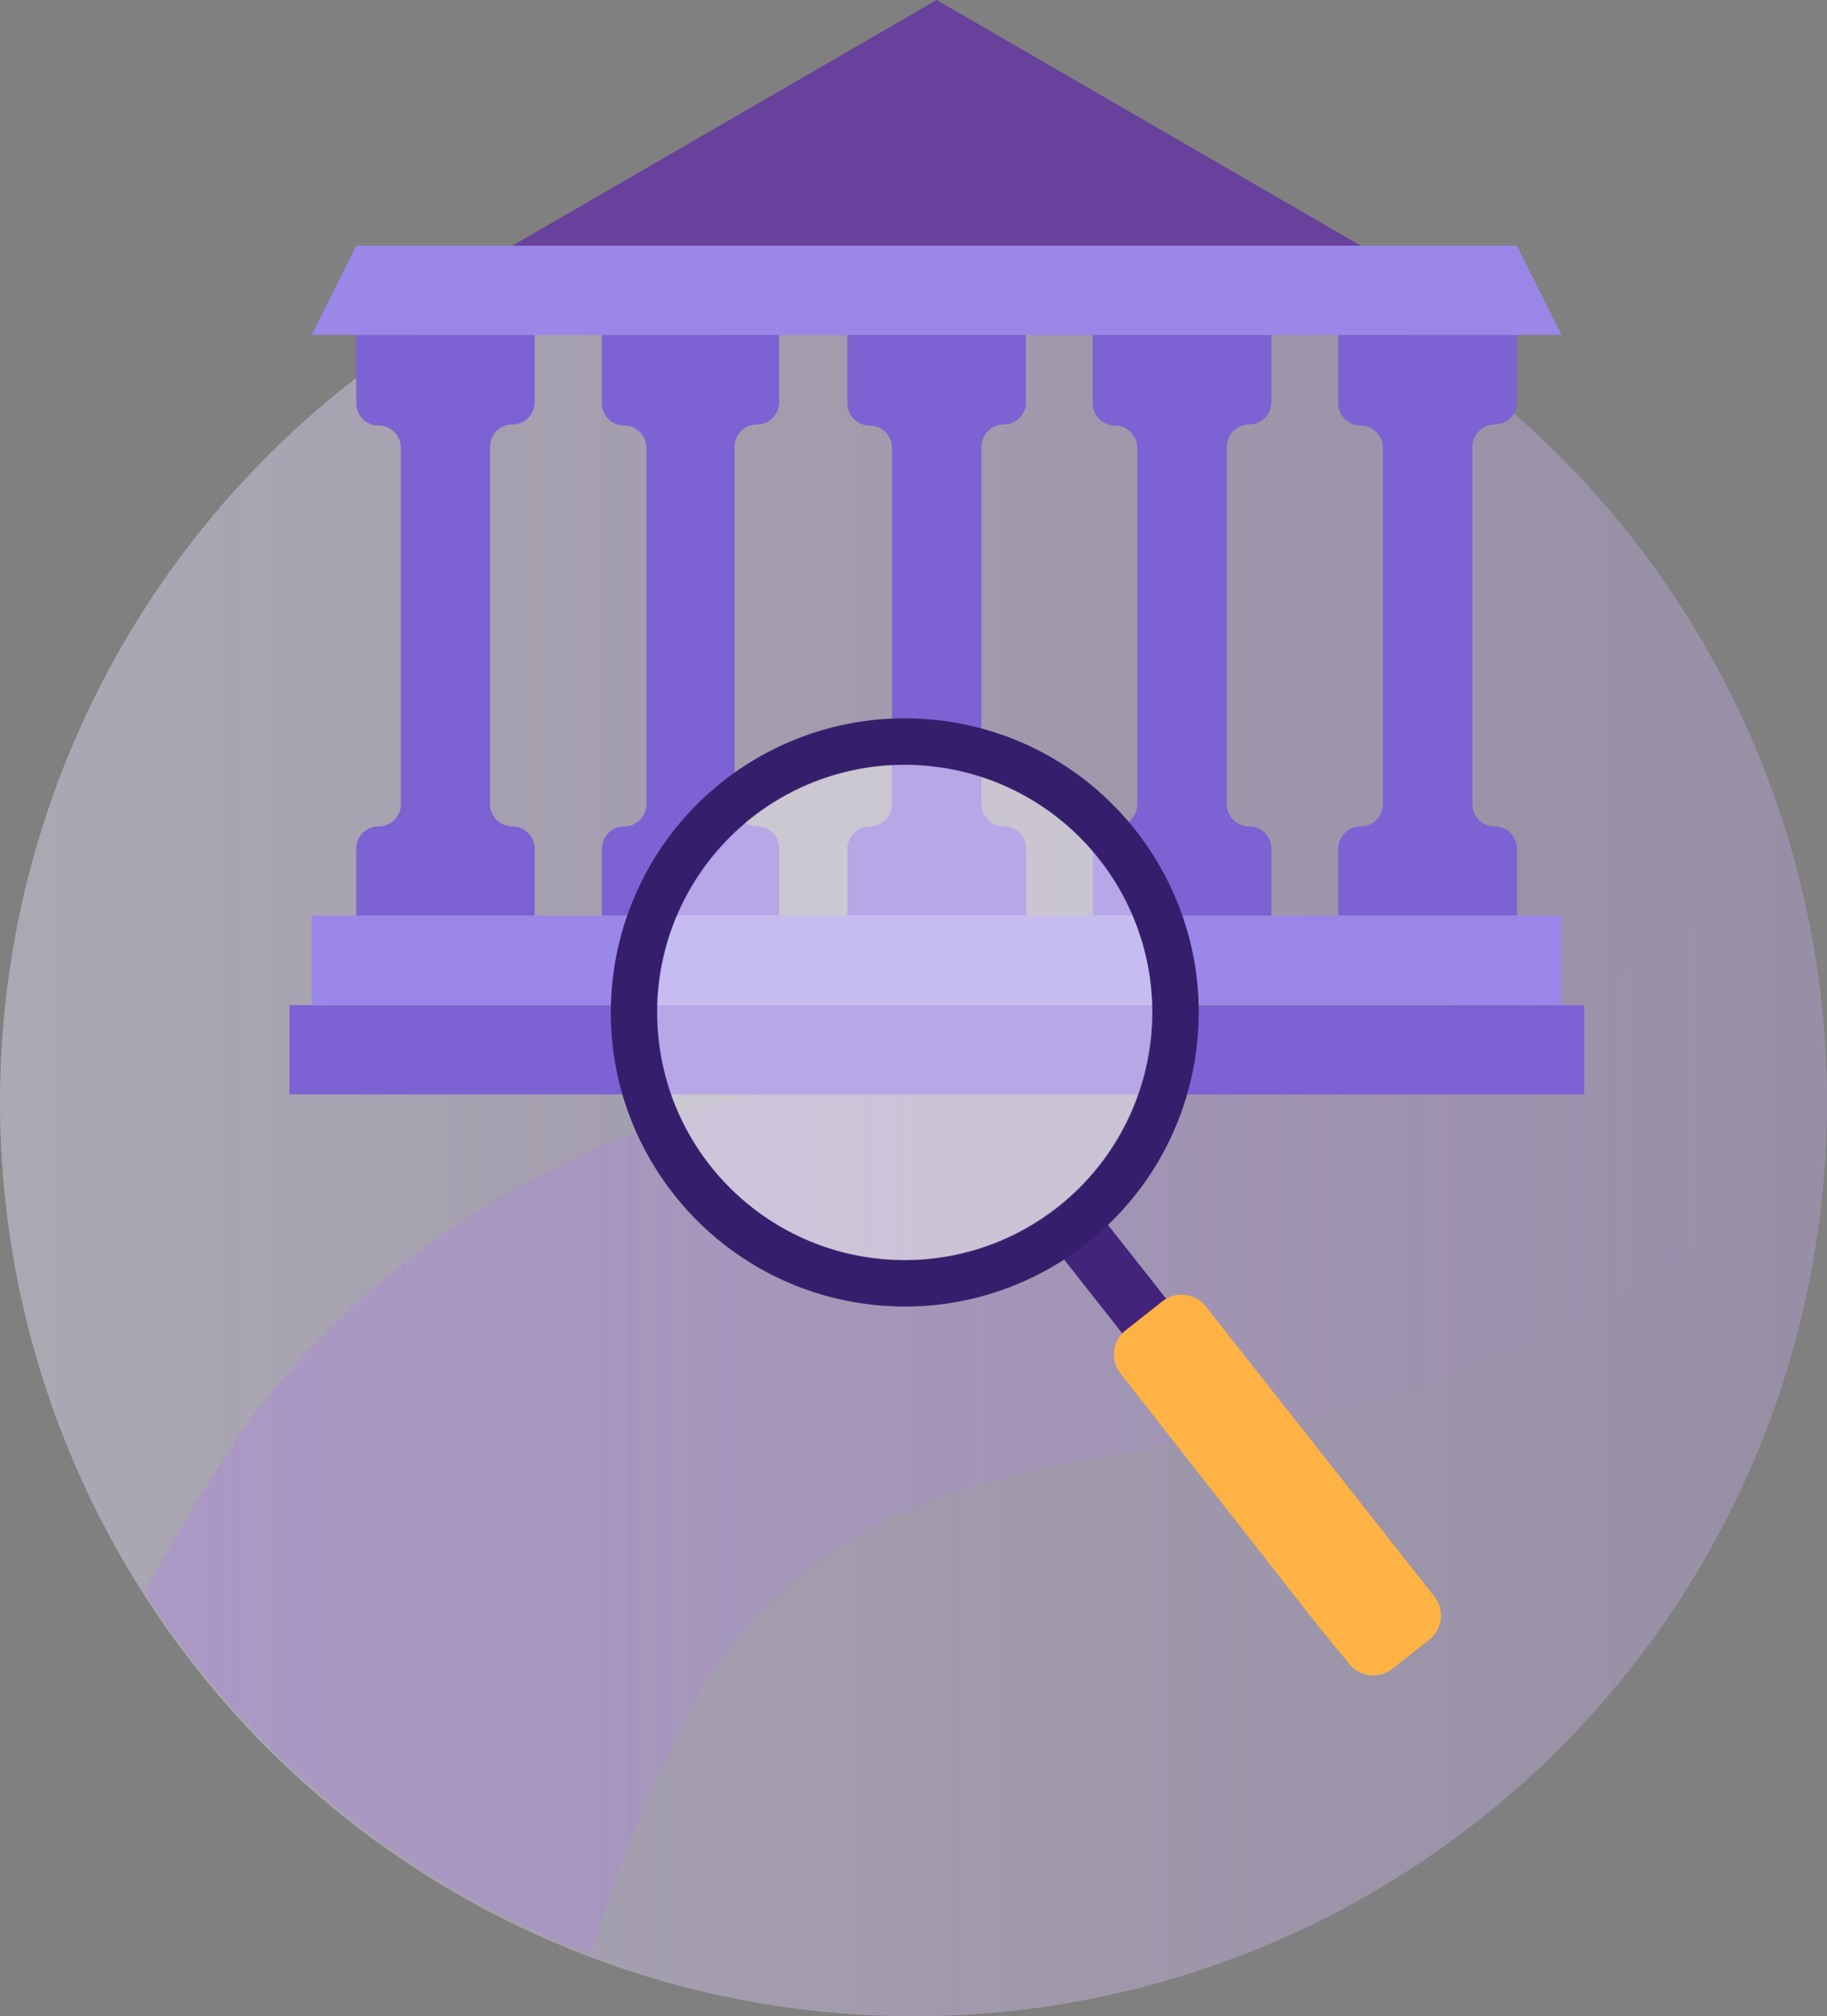
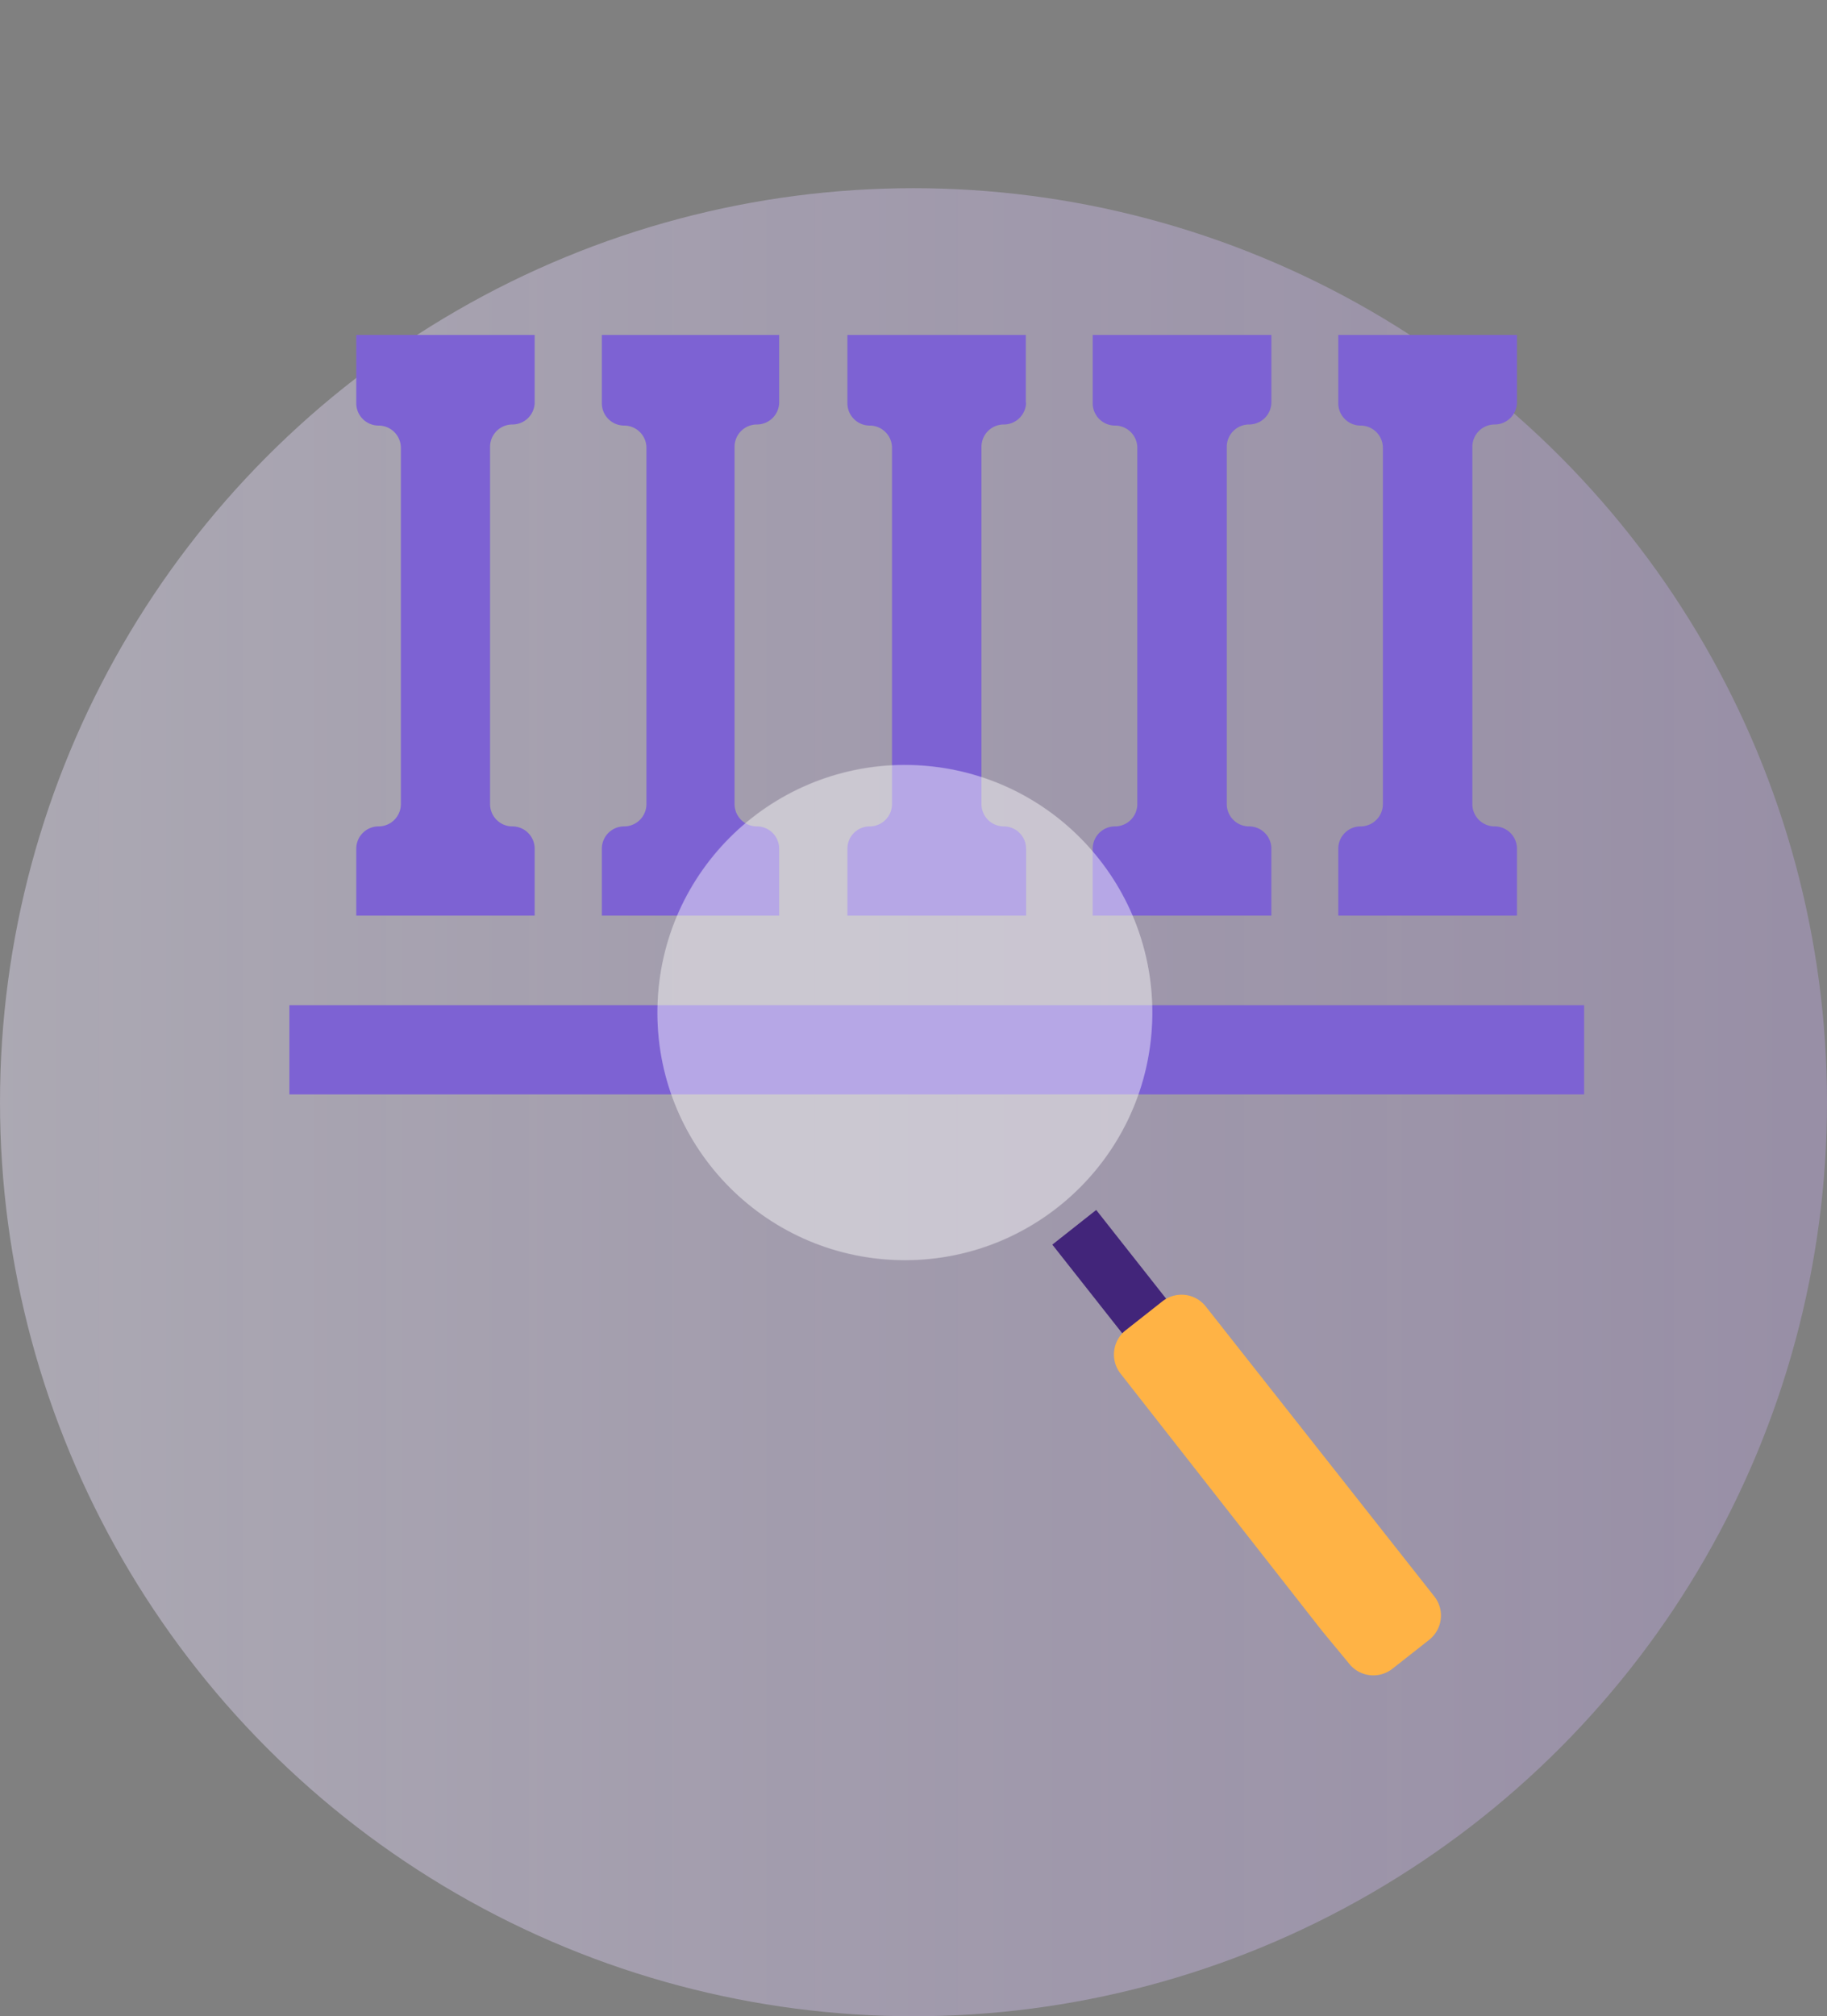
<svg xmlns="http://www.w3.org/2000/svg" width="68" height="75" viewBox="0 0 68 75">
  <rect x="0" y="0" width="68" height="75" fill="#808080" stroke="none" />
  <defs>
    <linearGradient id="a" x1="0%" y1="50%" y2="50%">
      <stop offset="0%" stop-color="#EDE6FF" stop-opacity=".4" />
      <stop offset="99%" stop-color="#D1B3FF" stop-opacity=".3" />
    </linearGradient>
    <linearGradient id="b" x1="0%" x2="100.064%" y1="50.036%" y2="50.036%">
      <stop offset="0%" stop-color="#AD83E5" />
      <stop offset="100%" stop-color="#AD83E5" stop-opacity="0" />
    </linearGradient>
  </defs>
  <g fill="none" fill-rule="nonzero">
    <circle cx="34" cy="41" r="34" fill="url(#a)" />
-     <path fill="url(#b)" d="M64.9 32.84a27.3 27.3 0 0 1-7.31 4.69c-9.66 4.27-19.09 1-29 3.09A33.18 33.18 0 0 0 9.48 52.55a69.66 69.66 0 0 0-4.09 6.68A34 34 0 0 0 22 72.7a51.75 51.75 0 0 1 4.21-10c5.27-8.2 12.87-7.9 21.45-9.7a42 42 0 0 0 19-9.26c.2-.17.59-.53 1.09-1v-1.81c0-3.25-.468-6.483-1.39-9.6-.64.73-1.2 1.27-1.46 1.51z" opacity=".39" />
-     <path fill="#67419B" d="M50.65 9.14L34.86 0 19.07 9.14z" />
    <path fill="#7D62D3" d="M56.46 15v-2.54h-6.65V15c0 .458.372.83.83.83a.83.83 0 0 1 .83.83v13.25a.83.83 0 0 1-.83.83.83.83 0 0 0-.83.83v2.49h6.65v-2.49a.83.83 0 0 0-.83-.83.83.83 0 0 1-.83-.83V16.62a.83.83 0 0 1 .83-.83.83.83 0 0 0 .83-.83M47.32 15v-2.54h-6.65V15c0 .458.372.83.83.83a.83.83 0 0 1 .83.83v13.25a.83.83 0 0 1-.83.83.83.83 0 0 0-.83.83v2.49h6.65v-2.49a.83.83 0 0 0-.83-.83.83.83 0 0 1-.83-.83V16.62a.83.83 0 0 1 .83-.83.83.83 0 0 0 .83-.83M38.18 15v-2.54h-6.64V15c0 .458.372.83.83.83a.83.83 0 0 1 .83.83v13.25a.83.83 0 0 1-.83.83.83.83 0 0 0-.83.83v2.49h6.65v-2.49a.83.83 0 0 0-.83-.83.83.83 0 0 1-.83-.83V16.62a.83.83 0 0 1 .83-.83.83.83 0 0 0 .83-.83M29 15v-2.54h-6.6V15c0 .458.372.83.83.83a.83.83 0 0 1 .83.83v13.25a.83.83 0 0 1-.83.83.83.83 0 0 0-.83.83v2.49H29v-2.49a.83.83 0 0 0-.83-.83.83.83 0 0 1-.83-.83V16.62a.83.83 0 0 1 .83-.83A.83.83 0 0 0 29 15M19.9 15v-2.54h-6.64V15c0 .458.372.83.83.83a.83.83 0 0 1 .83.83v13.25a.83.83 0 0 1-.83.83.83.83 0 0 0-.83.83v2.49h6.64v-2.49a.83.83 0 0 0-.83-.83.83.83 0 0 1-.83-.83V16.62a.83.83 0 0 1 .83-.83.83.83 0 0 0 .83-.79M10.77 37.39h48.19v3.32H10.77z" />
-     <path fill="#9A87E8" d="M11.6 34.06h46.52v3.32H11.6zM58.12 12.46H11.6l1.66-3.32h43.2z" />
    <path fill="#42257A" d="M39.167 46.297l1.633-1.289 3.276 4.154-1.633 1.288z" />
-     <path fill="#351F6D" d="M22.81 36.38c-.706 5.995 3.577 11.428 9.57 12.143 5.994.714 11.434-3.561 12.156-9.554C45.26 32.977 40.992 27.531 35 26.8a10.94 10.94 0 0 0-12.19 9.58zm20 2.36a9.21 9.21 0 1 1-8.07-10.23 9.21 9.21 0 0 1 8.08 10.24l-.01-.01z" />
    <path fill="#FFB345" d="M53.19 61l-1.36 1.07a1.15 1.15 0 0 1-1.62-.19l-1-1.21-7.5-9.57a1.15 1.15 0 0 1 .19-1.62l1.36-1.07a1.15 1.15 0 0 1 1.62.19l8.51 10.79c.388.5.298 1.22-.2 1.61z" />
    <circle cx="33.677" cy="37.657" r="9.21" fill="#FFF" opacity=".2" transform="rotate(-83.27 33.677 37.657)" />
    <circle cx="33.68" cy="37.67" r="9.21" fill="#FFF" opacity=".3" />
  </g>
</svg>